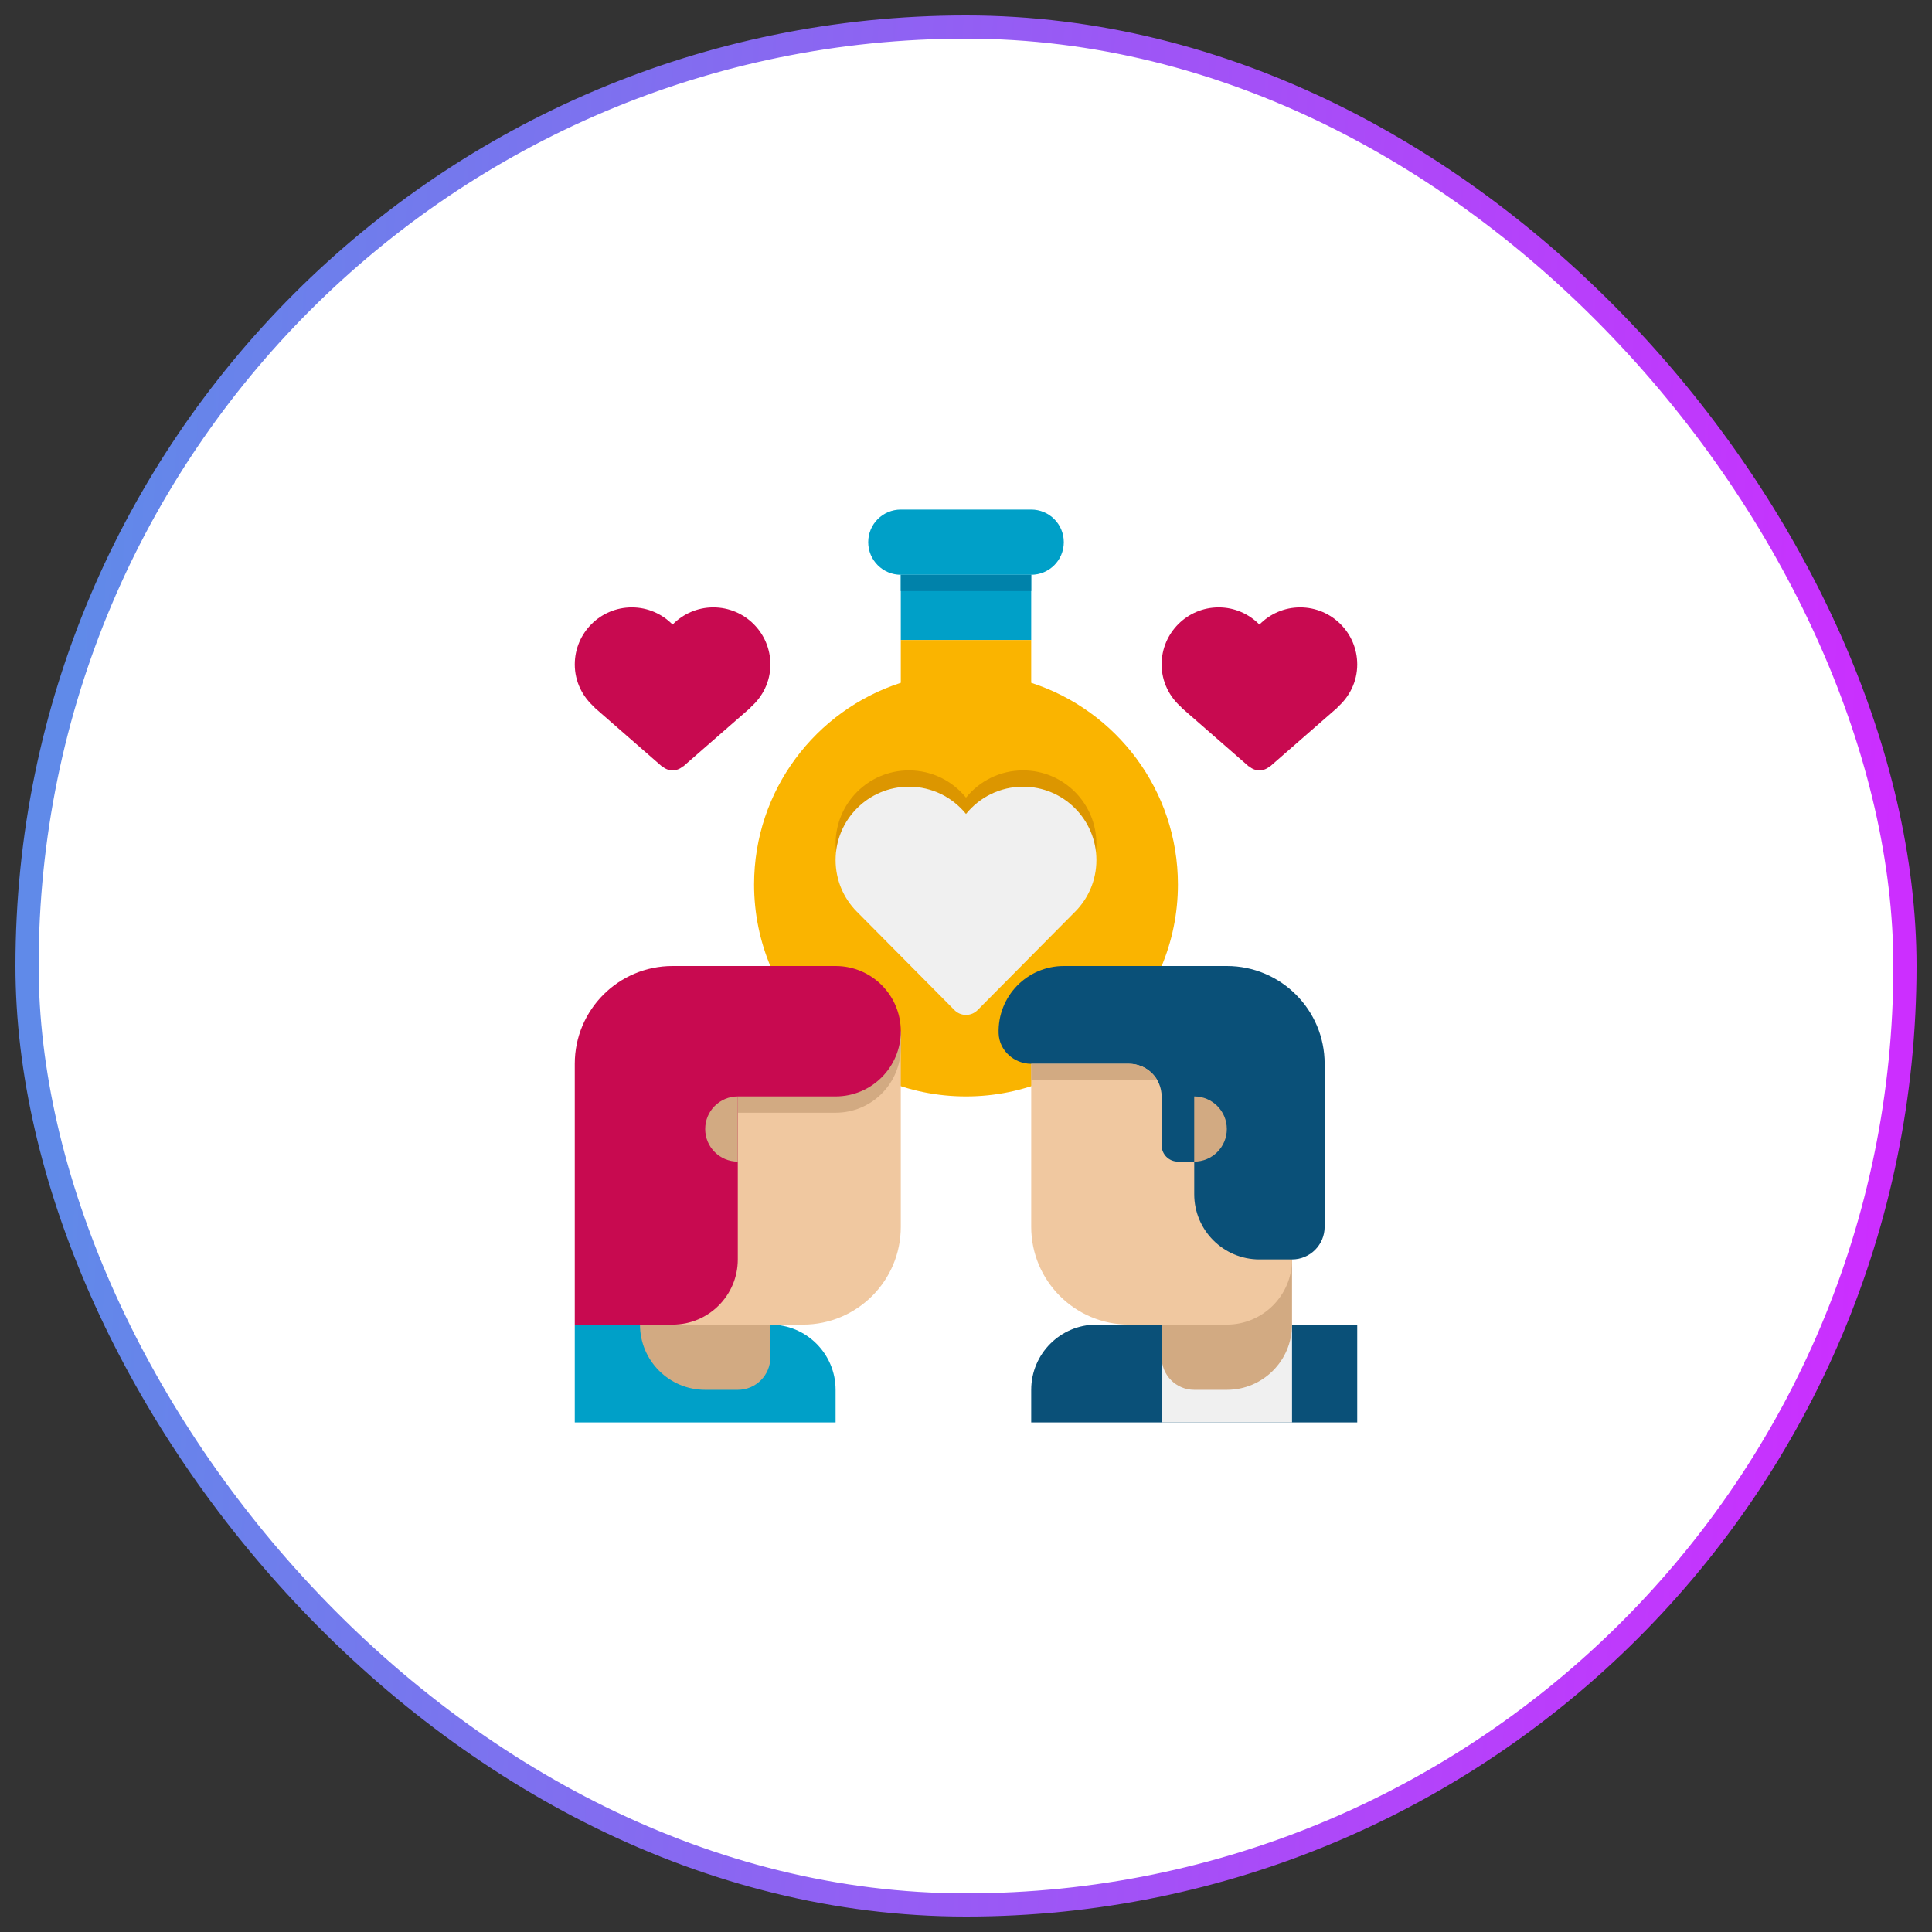
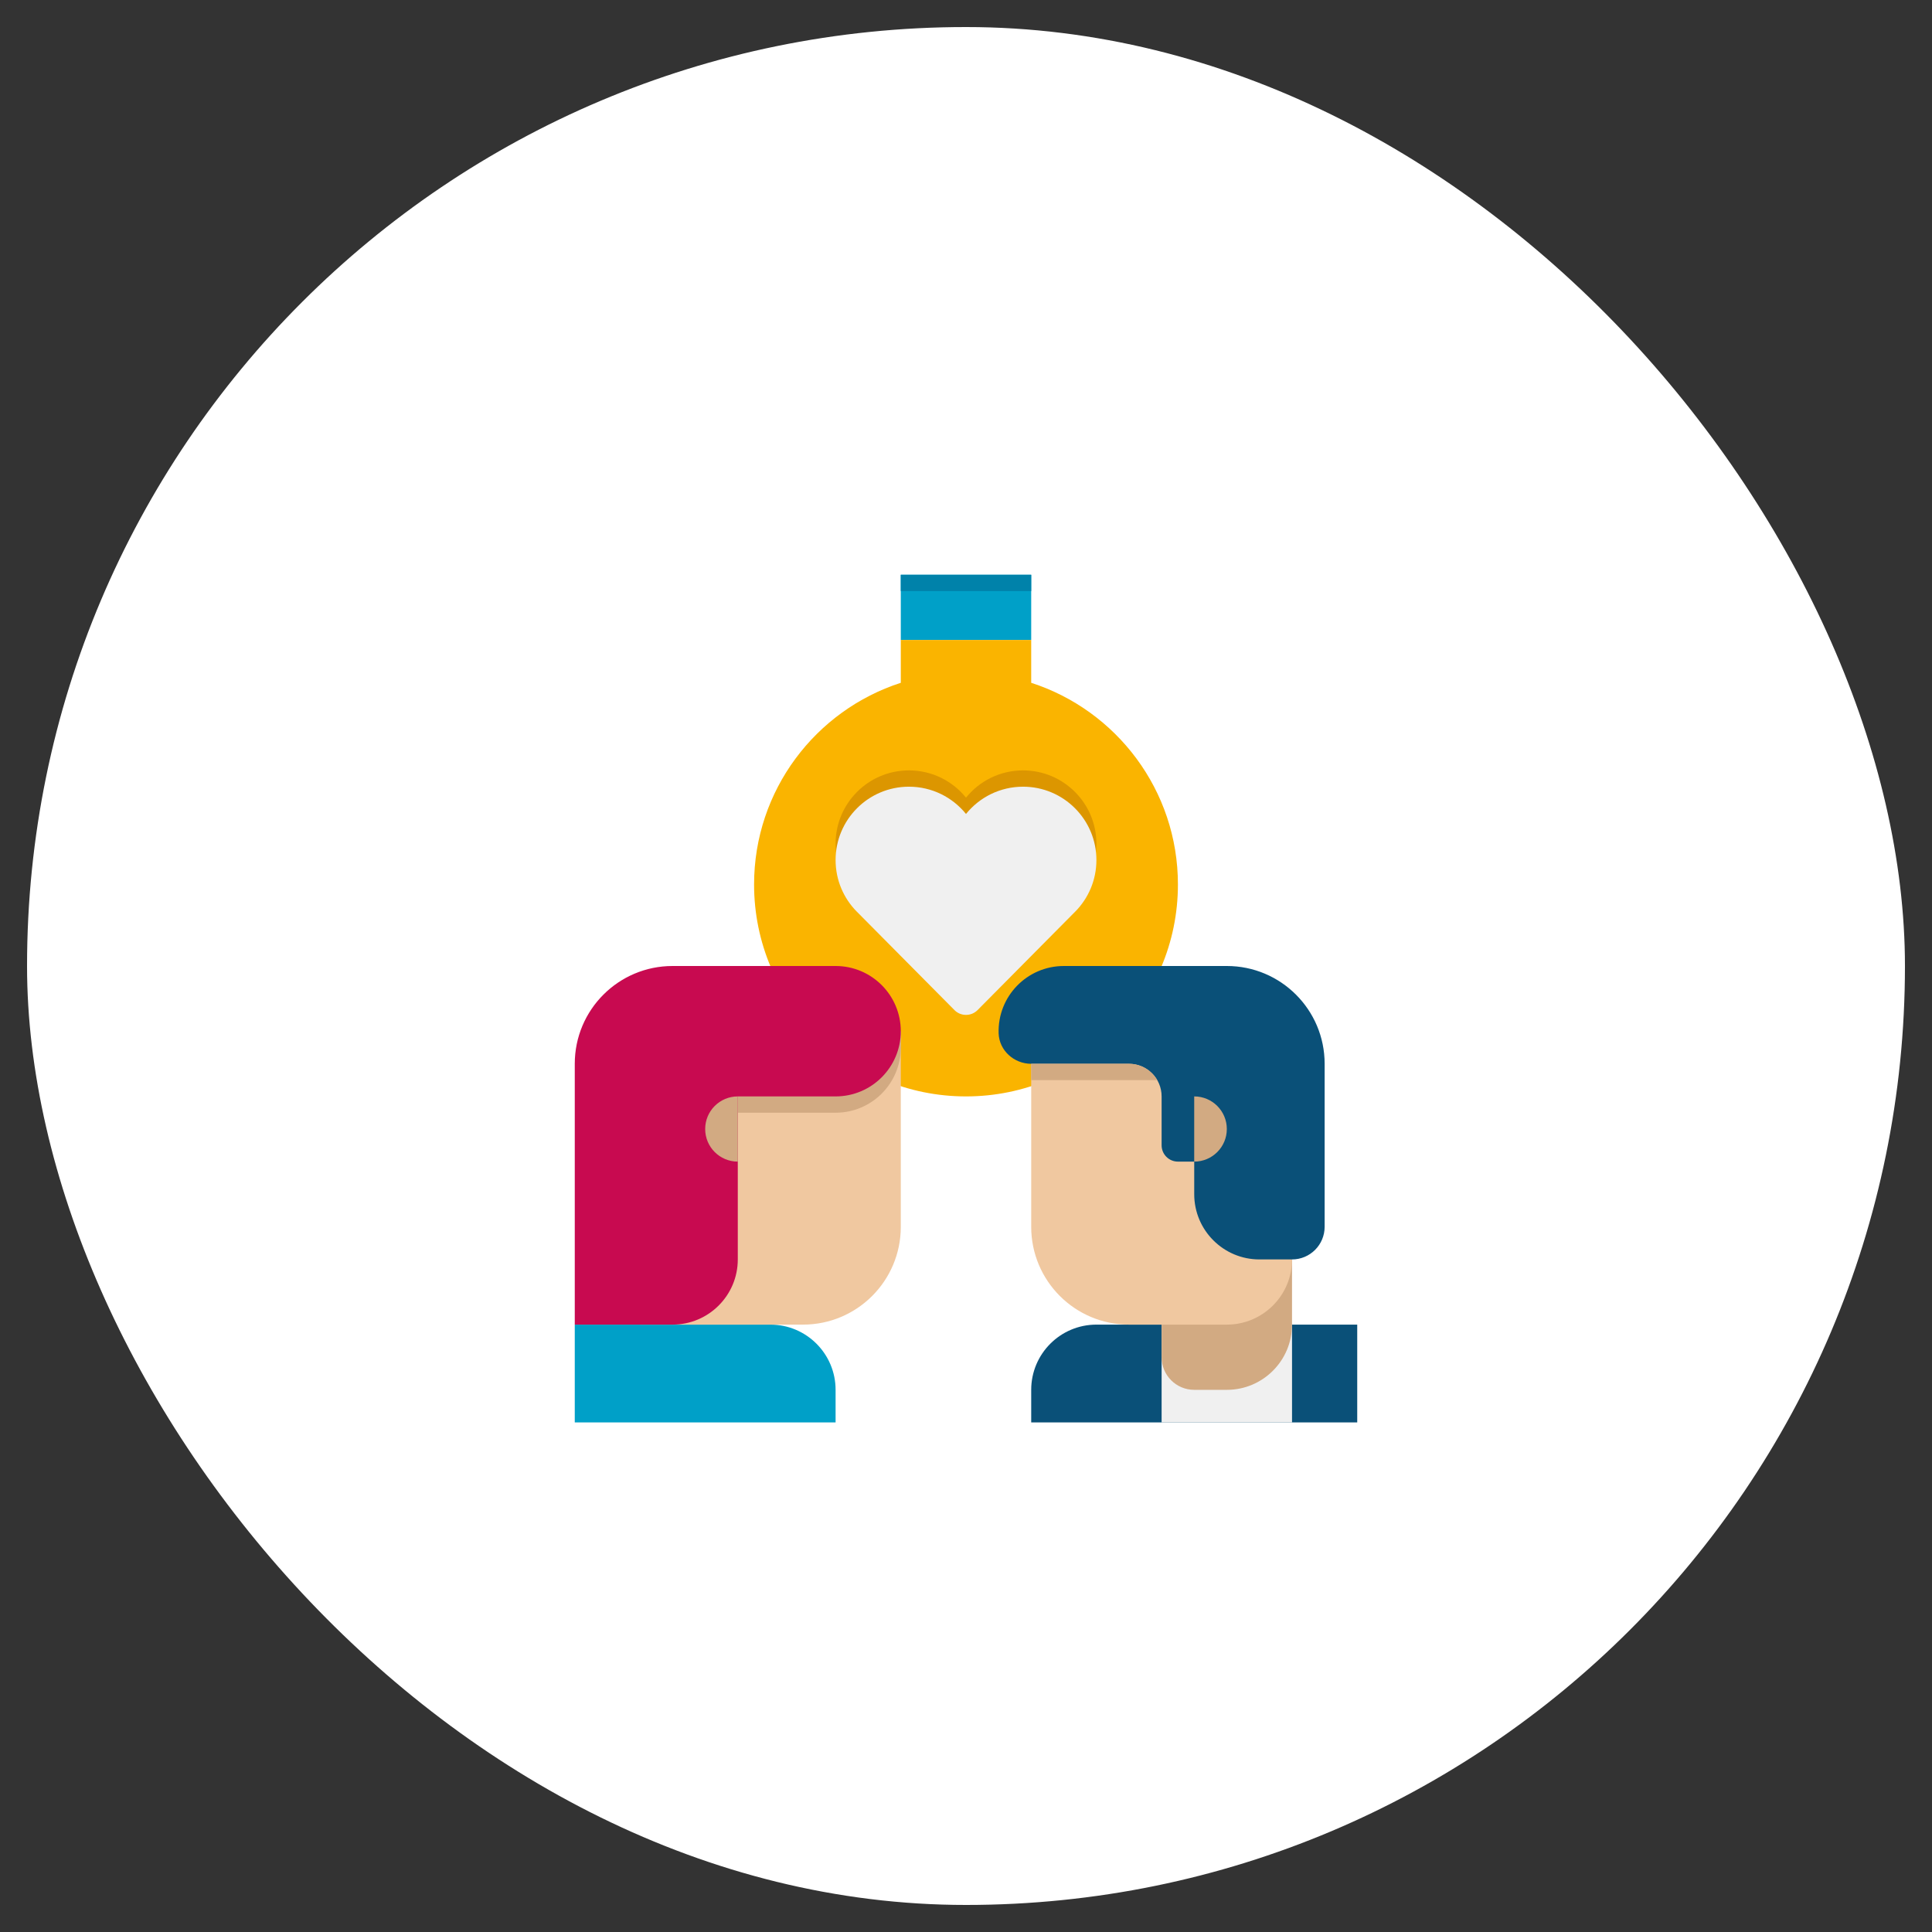
<svg xmlns="http://www.w3.org/2000/svg" width="100" height="100" viewBox="0 0 100 100" fill="none">
  <rect x="0" y="0" width="100" height="100" fill="#333333" stroke="none" />
  <rect x="1.4" y="1.4" width="97.2" height="97.2" rx="48.6" fill="white" />
-   <rect x="1.4" y="1.4" width="97.2" height="97.2" rx="48.6" stroke="url(#paint0_linear_2605_488)" stroke-width="1.2" />
-   <path d="M46.625 29.75H53.375V33.125H46.625V29.75Z" fill="#00A0C8" />
+   <path d="M46.625 29.75H53.375V33.125H46.625Z" fill="#00A0C8" />
  <path d="M53.375 35.342V33.125H46.625V35.342C42.218 36.765 39.031 40.901 39.031 45.781C39.031 51.839 43.942 56.75 50 56.75C56.058 56.75 60.969 51.839 60.969 45.781C60.969 40.901 57.782 36.765 53.375 35.342Z" fill="#FAB400" />
-   <path d="M53.375 29.75H46.625C45.693 29.75 44.938 28.995 44.938 28.062C44.938 27.13 45.693 26.375 46.625 26.375H53.375C54.307 26.375 55.062 27.13 55.062 28.062C55.062 28.995 54.307 29.75 53.375 29.75Z" fill="#00A0C8" />
  <path d="M55.649 46.346C56.33 45.659 56.75 44.715 56.75 43.672C56.75 41.575 55.05 39.875 52.953 39.875C51.76 39.875 50.696 40.425 50 41.286C49.304 40.425 48.24 39.875 47.047 39.875C44.95 39.875 43.25 41.575 43.25 43.672C43.25 44.715 43.67 45.659 44.351 46.346L44.362 46.357L44.363 46.358L49.402 51.439C49.554 51.592 49.765 51.688 50 51.688C50.235 51.688 50.446 51.592 50.599 51.438L55.638 46.357L55.639 46.356L55.649 46.346Z" fill="#DC9600" />
  <path d="M55.649 47.19C56.33 46.503 56.75 45.559 56.75 44.516C56.75 42.419 55.05 40.719 52.953 40.719C51.76 40.719 50.696 41.269 50 42.13C49.304 41.269 48.24 40.719 47.047 40.719C44.95 40.719 43.25 42.419 43.25 44.516C43.25 45.559 43.67 46.503 44.351 47.19L44.362 47.2L44.363 47.201L49.402 52.282C49.554 52.436 49.765 52.531 50 52.531C50.235 52.531 50.446 52.436 50.599 52.282L55.638 47.2L55.639 47.2L55.649 47.19Z" fill="#F0F0F0" />
-   <path d="M70.25 34.391C70.25 32.76 68.928 31.438 67.297 31.438C66.469 31.438 65.723 31.78 65.188 32.328C64.652 31.78 63.906 31.438 63.078 31.438C61.447 31.438 60.125 32.76 60.125 34.391C60.125 35.284 60.53 36.075 61.157 36.616H61.138L64.633 39.667H64.649C64.796 39.791 64.98 39.875 65.188 39.875C65.395 39.875 65.579 39.791 65.726 39.667H65.742L69.237 36.616H69.218C69.845 36.075 70.25 35.284 70.25 34.391Z" fill="#C80A50" />
-   <path d="M39.875 34.391C39.875 32.76 38.553 31.438 36.922 31.438C36.094 31.438 35.348 31.78 34.812 32.328C34.277 31.78 33.531 31.438 32.703 31.438C31.072 31.438 29.75 32.76 29.75 34.391C29.75 35.284 30.155 36.075 30.782 36.616H30.762L34.258 39.667H34.274C34.421 39.791 34.605 39.875 34.812 39.875C35.02 39.875 35.204 39.791 35.351 39.667H35.367L38.862 36.616H38.843C39.47 36.075 39.875 35.284 39.875 34.391Z" fill="#C80A50" />
  <path d="M53.375 73.625H70.25V68.562H56.75C54.886 68.562 53.375 70.074 53.375 71.938V73.625Z" fill="#0A5078" />
  <path d="M60.125 68.562H66.875V73.625H60.125V68.562Z" fill="#F0F0F0" />
  <path d="M61.812 71.938H63.5C65.364 71.938 66.875 70.426 66.875 68.562V65.188H60.125V70.25C60.125 71.182 60.88 71.938 61.812 71.938Z" fill="#D2AA82" />
  <path d="M63.5 68.562H58.438C55.641 68.562 53.375 66.296 53.375 63.5V53.375H66.875V65.188C66.875 67.051 65.364 68.562 63.5 68.562Z" fill="#F0C8A0" />
  <path d="M63.5 50H55.063C53.162 50 51.628 51.571 51.689 53.486C51.718 54.374 52.487 55.062 53.375 55.062H58.438C59.37 55.062 60.125 55.818 60.125 56.75V59.281C60.125 59.747 60.503 60.125 60.969 60.125H61.813V61.812C61.813 63.676 63.324 65.188 65.188 65.188H66.875C67.807 65.188 68.563 64.432 68.563 63.5V55.062C68.563 52.266 66.296 50 63.5 50Z" fill="#0A5078" />
  <path d="M61.812 56.75V60.125C62.745 60.125 63.5 59.37 63.5 58.438C63.5 57.505 62.745 56.75 61.812 56.75Z" fill="#D2AA82" />
  <path d="M58.438 55.062H53.375V55.906H59.899C59.607 55.402 59.062 55.062 58.438 55.062Z" fill="#D2AA82" />
  <path d="M43.25 73.625H29.75V68.562H39.875C41.739 68.562 43.25 70.074 43.25 71.938V73.625Z" fill="#00A0C8" />
-   <path d="M38.188 71.938H36.5C34.636 71.938 33.125 70.426 33.125 68.562H39.875V70.25C39.875 71.182 39.12 71.938 38.188 71.938Z" fill="#D2AA82" />
  <path d="M33.125 68.562H41.562C44.359 68.562 46.625 66.296 46.625 63.5V53.375H33.125V68.562Z" fill="#F0C8A0" />
  <path d="M46.625 53.375H38.188V57.594H43.25C45.114 57.594 46.625 56.083 46.625 54.219C46.625 53.928 46.625 53.375 46.625 53.375Z" fill="#D2AA82" />
  <path d="M46.625 53.375C46.625 51.511 45.114 50 43.25 50H34.812C32.016 50 29.75 52.266 29.75 55.062V68.562H34.812C36.676 68.562 38.188 67.051 38.188 65.188V56.75H43.25C45.114 56.75 46.625 55.239 46.625 53.375Z" fill="#C80A50" />
  <path d="M38.188 56.75V60.125C37.255 60.125 36.5 59.37 36.5 58.438C36.5 57.505 37.255 56.75 38.188 56.75Z" fill="#D2AA82" />
  <path d="M46.625 29.75H53.375V30.594H46.625V29.75Z" fill="#0082AA" />
  <defs>
    <linearGradient id="paint0_linear_2605_488" x1="6.204" y1="-10.8" x2="100.621" y2="-6.068" gradientUnits="userSpaceOnUse">
      <stop stop-color="#608AE9" />
      <stop offset="1" stop-color="#CC2EFF" />
    </linearGradient>
  </defs>
</svg>